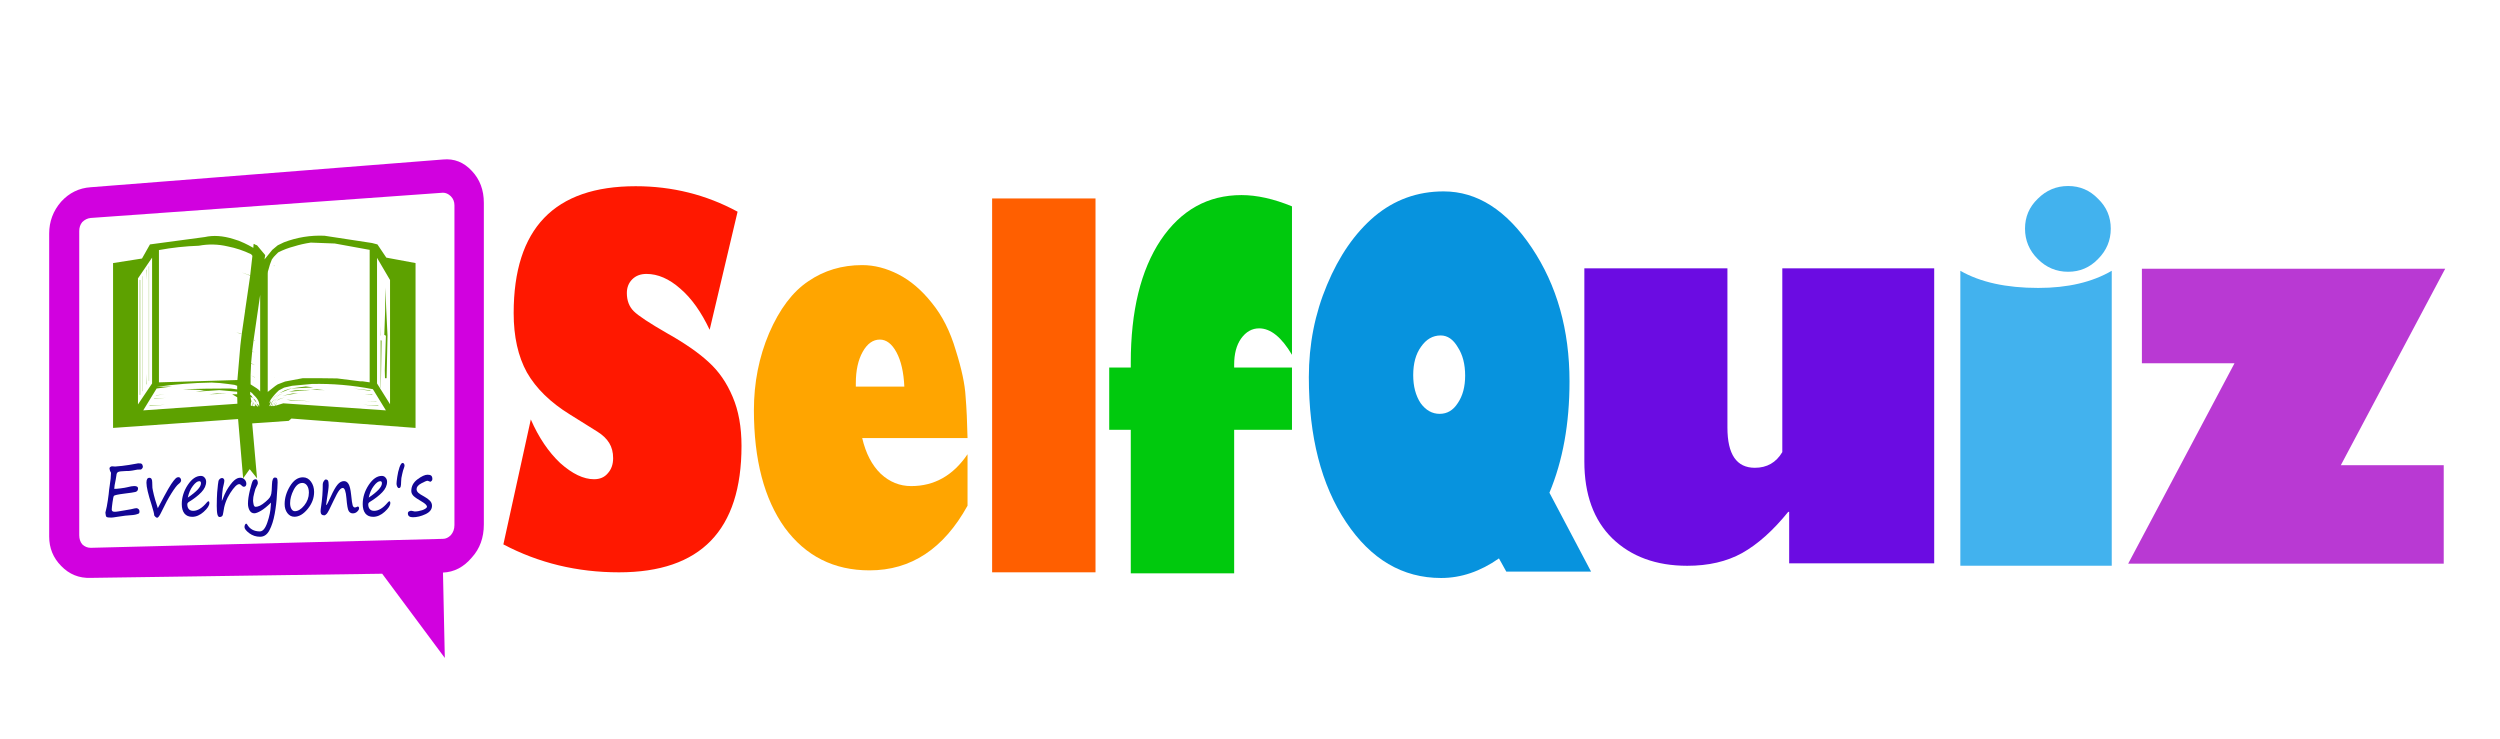
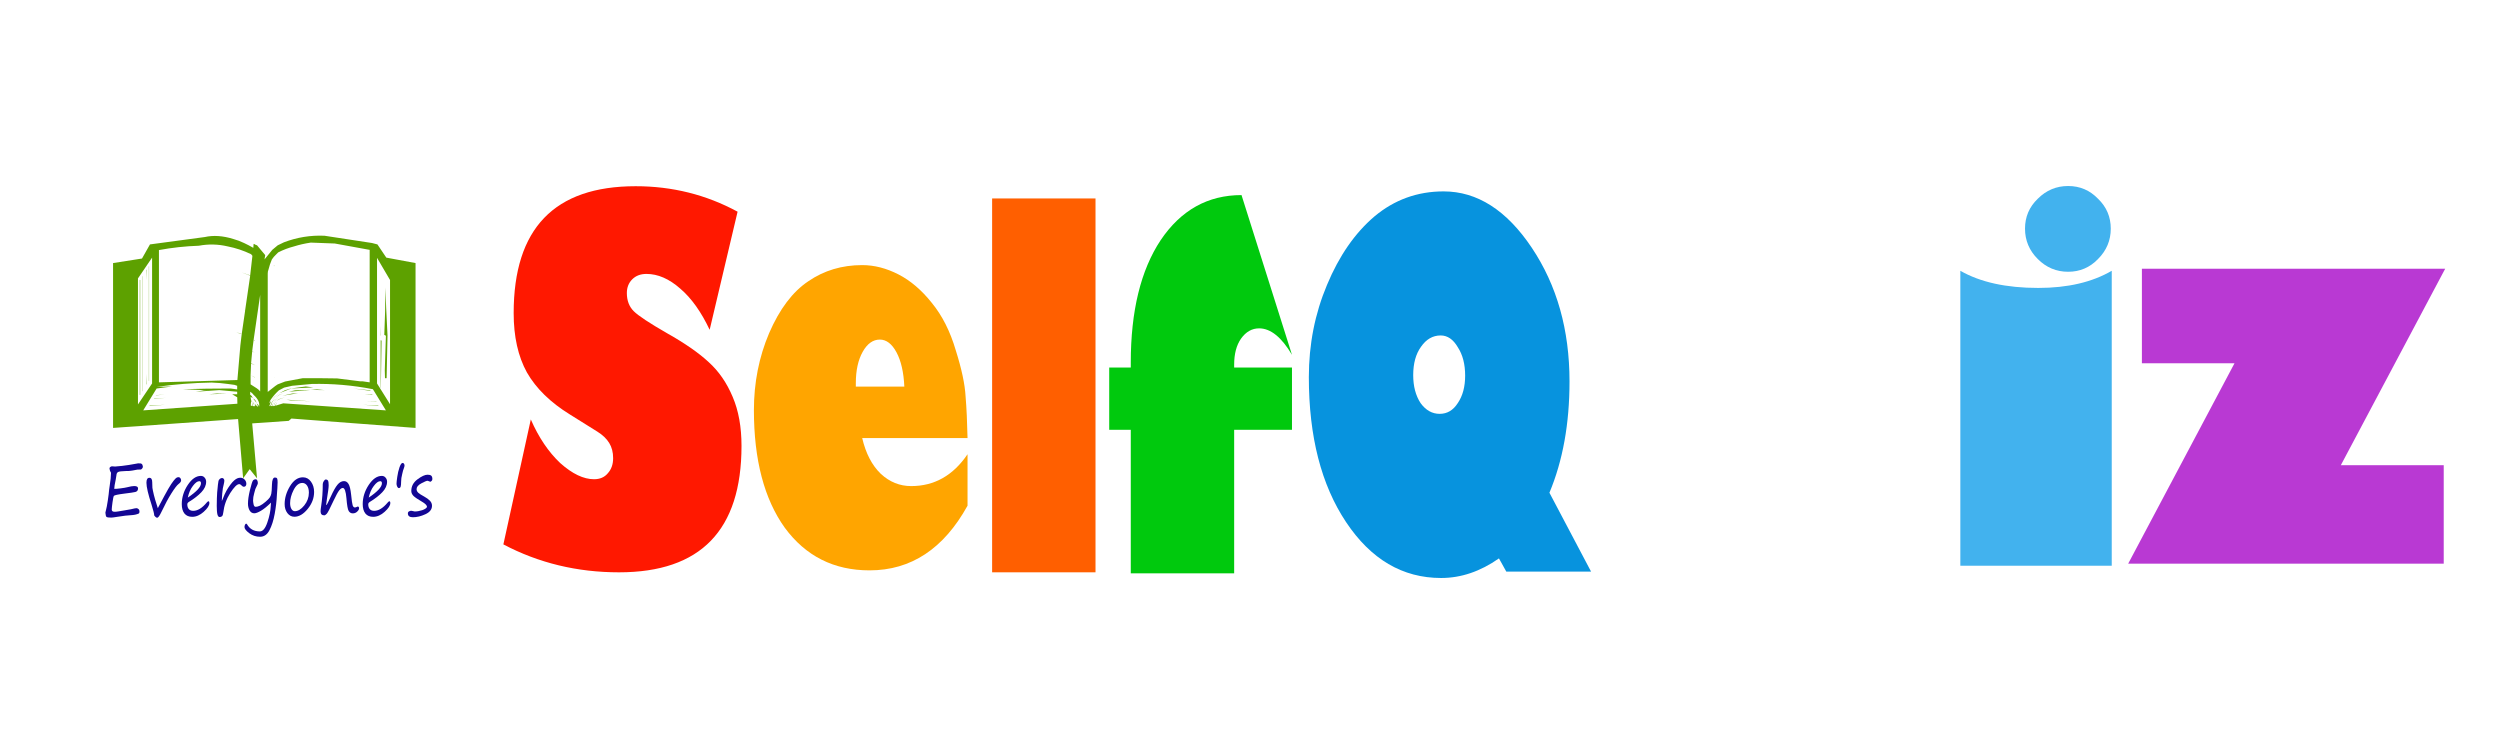
<svg xmlns="http://www.w3.org/2000/svg" version="1.1" id="Layer_1" width="362px" height="107px" xml:space="preserve">
  <filter id="filter3" x="-0.53" y="-0.53" width="2.281" height="2.341">
    <feComponentTransfer in="SourceGraphic">
      <feFuncR type="linear" slope="0" />
      <feFuncG type="linear" slope="0" />
      <feFuncB type="linear" slope="0" />
    </feComponentTransfer>
    <feGaussianBlur stdDeviation="1 1" />
    <feOffset dx="2.121" dy="2.121" />
    <feComponentTransfer result="1">
      <feFuncR type="linear" Ue="0" intercept="0.11" />
      <feFuncG type="linear" Ue="0" intercept="0.094" />
      <feFuncB type="linear" Ue="0" intercept="0.282" />
      <feFuncA type="linear" xh="0" slope="0.5" />
    </feComponentTransfer>
    <feComposite result="2" in="SourceGraphic" in2="1" operator="over" />
  </filter>
  <g style="filter:url(#filter3);">
    <g id="PathID_1" transform="matrix(0.18, 0, 0, 0.204, 12.45, 72.45)" opacity="1">
      <path style="fill:#130694;fill-opacity:1" d="M32.3 -32.25Q32.25 -32.2 30.95 -32.25Q29.65 -32.3 28.3 -32Q26.95 -31.7 25.9 -31.6L24.35 -31.4Q23.25 -31.2 20.1 -31.2Q15.3 -31.1 14.05 -30.5Q12.85 -29.95 12.7 -28.15Q12.55 -26.8 12.15 -25.15Q10.95 -20.2 10.95 -18.6L11.3 -18.55Q12.5 -18.5 16.05 -18.9Q19.65 -19.3 21.4 -19.7Q25.05 -20.55 27 -20.55Q30.1 -20.55 30.1 -18.9Q30.1 -16.85 28 -16.35Q25.95 -15.9 19.3 -15.2Q11.2 -14.3 10.65 -13.55Q10.15 -12.85 9.55 -8.95Q8.95 -5.1 8.95 -4.05L8.95 -3.75Q9.05 -2.5 10.55 -2.35L11 -2.3Q12.35 -2.25 14.25 -2.55L19.05 -3.25Q21.75 -3.6 24.5 -4.1Q27.9 -4.85 28.85 -4.85Q29.55 -4.85 30.4 -4.25Q31.25 -3.65 31.25 -2.4Q31.25 -1.45 30.8 -1.1Q28.25 0 24.25 0.15Q20.75 0.25 13.4 1.3Q9.65 1.85 8.5 1.85Q5.55 1.85 4.8 1.4Q4.1 0.95 3.95 -0.85L3.85 -1.7L3.85 -1.8Q3.85 -2.2 4.3 -3.45Q4.9 -5.2 5.75 -10.15Q6.6 -15.15 6.85 -18.05Q6.95 -19.05 7.25 -20.5Q8.35 -26.45 8.35 -29.95Q8.35 -30.1 7.85 -30.85L7.65 -31.1L7.35 -32.05Q7.15 -32.4 7.15 -32.9L7.15 -33.15Q7.15 -33.7 7.8 -34.1Q8.5 -34.55 9.15 -34.55L9.2 -34.55Q10.25 -34.55 11.6 -34.4L11.7 -34.4L17.25 -34.85Q22.25 -35.35 29.15 -36.5L30 -36.65L30.4 -36.65Q32.35 -36.8 33.05 -36.25Q33.8 -35.75 34 -34.3Q34 -33.6 33.35 -32.95Q32.7 -32.3 32.3 -32.25" />
    </g>
    <g id="PathID_2" transform="matrix(0.18, 0, 0, 0.204, 12.45, 72.45)" opacity="1">
</g>
    <g id="PathID_3" transform="matrix(0.18, 0, 0, 0.204, 18.75, 72.45)" opacity="1">
      <path style="fill:#130694;fill-opacity:1" d="M8.1 0.3Q8.15 -1.15 6 -7.2Q1.85 -18.45 1.85 -22.9Q1.85 -26.4 4.2 -26.4Q6.5 -26.4 6.5 -23.25Q6.5 -20.7 6.65 -19.3Q6.85 -17.9 7.85 -14.2Q8.9 -10.55 10.1 -7.4Q10.75 -5.75 11 -4.85Q11.55 -5.65 12.35 -7.05Q16.75 -14.45 19.35 -18.45Q22 -22.45 23.65 -24.25Q25.3 -26.1 26.05 -26.45Q26.85 -26.85 27.65 -26.85Q28.6 -26.85 29.15 -26.15Q29.75 -25.45 29.75 -24.55Q29.75 -23.35 27.7 -22Q25.75 -20.7 22 -15.45Q18.25 -10.25 13.9 -2.15Q11.7 1.95 10.5 1.95Q9.45 1.95 8.1 0.3" />
    </g>
    <g id="PathID_4" transform="matrix(0.18, 0, 0, 0.204, 18.75, 72.45)" opacity="1">
</g>
    <g id="PathID_5" transform="matrix(0.18, 0, 0, 0.204, 23.75, 72.45)" opacity="1">
      <path style="fill:#130694;fill-opacity:1" d="M24.7 -8.45Q24.7 -5.9 20.2 -2.3Q15.7 1.3 10.9 1.3Q6.85 1.3 4.65 -1.05Q2.5 -3.45 2.5 -7.7Q2.5 -14.85 7.3 -21.3Q12.15 -27.75 17.85 -27.75Q19.75 -27.75 20.9 -26.5Q22.1 -25.3 22.1 -23.6Q22.1 -19.75 18.3 -16.2Q14.55 -12.7 8.25 -9.3Q6.95 -8.6 6.95 -7.55Q6.95 -5.45 8.15 -4.2Q9.35 -2.95 11.7 -2.95Q17.05 -2.95 22.65 -8.9Q23.5 -9.75 23.9 -9.75Q24.7 -9.75 24.7 -8.45M7.35 -12.35Q17.95 -18.65 17.95 -22.5Q17.95 -24 16.6 -24Q14.3 -24 11.4 -20.6Q8.5 -17.25 7.35 -12.35" />
    </g>
    <g id="PathID_6" transform="matrix(0.18, 0, 0, 0.204, 23.75, 72.45)" opacity="1">
</g>
    <g id="PathID_7" transform="matrix(0.18, 0, 0, 0.204, 28.5, 72.45)" opacity="1">
      <path style="fill:#130694;fill-opacity:1" d="M8.35 -9.9L8.95 -11.15Q10.65 -15.05 12.05 -17.25Q13.5 -19.5 15.2 -21.5Q16.95 -23.55 18.35 -24.6Q19.75 -25.65 20.9 -26.05Q22.05 -26.45 23.15 -26.45Q25.3 -26.45 26.65 -25.15Q28.05 -23.85 28.05 -22.1Q28.05 -21.3 27.55 -20.65Q27.1 -20.05 26.1 -20.05Q25.05 -20.05 24.15 -21Q23.25 -21.9 22.3 -21.9Q19.7 -21.9 15.1 -15.6Q10.5 -9.3 9.5 -1.75Q9.25 0.2 8.55 0.8Q7.85 1.45 6.55 1.45Q5.35 1.45 4.8 -0.35Q4.25 -2.2 4.25 -6.5L4.35 -11.7Q4.5 -16.4 4.95 -19.3L5.2 -21.55Q5.4 -23.45 5.65 -24.2Q5.9 -24.95 6.7 -25.6Q7.55 -26.25 8.5 -26.25Q9.4 -26.25 9.85 -25.65Q10.35 -25.1 10.35 -24.4Q10.35 -23.45 9.85 -21.65Q9.25 -19.7 9.15 -18.95Q9.1 -18.1 8.9 -17.15Q8.65 -16.1 8.4 -11.5L8.35 -10.6L8.35 -9.9" />
    </g>
    <g id="PathID_8" transform="matrix(0.18, 0, 0, 0.204, 28.5, 72.45)" opacity="1">
</g>
    <g id="PathID_9" transform="matrix(0.18, 0, 0, 0.204, 33.2, 72.45)" opacity="1">
      <path style="fill:#130694;fill-opacity:1" d="M21.8 -8.8Q17.2 -4.8 13.7 -3Q10.2 -1.2 8.35 -1.2Q5.9 -1.2 4.55 -3.25Q3.25 -5.3 3.25 -8.05Q3.25 -11.9 4.8 -17.55Q6.4 -23.25 7.15 -24.3Q7.9 -25.35 9.6 -25.35Q10.3 -25.35 10.75 -24.5Q11.2 -23.7 11.2 -22.65Q11.2 -22.05 10.6 -21.05Q9.25 -18.7 9.2 -18.45L8.25 -15.4Q7.35 -12.65 7.35 -10.25Q7.35 -9.4 7.75 -7.6Q8.15 -5.8 9.45 -5.8Q10.85 -5.8 12.85 -6.6Q14.85 -7.45 17.35 -9.35Q19.9 -11.25 20.75 -12.4Q21.65 -13.6 22 -15.1Q22.4 -16.6 22.55 -21.6Q22.7 -26.6 24.95 -26.6Q26.3 -26.6 26.7 -25.9Q27.1 -25.2 27.1 -23.2Q27.1 -21.55 26.9 -19.05Q26.6 -15.95 26.55 -14.6Q26.2 -7.75 24.75 -0.8Q23.3 6.15 20.55 10.8Q17.8 15.45 13 15.45Q8.1 15.45 4.25 12.9Q0.45 10.35 0.45 8.55Q0.45 7.75 0.85 6.95Q1.25 6.15 1.85 6.15Q2.15 6.15 2.5 6.6Q5.75 11.65 12.8 11.65Q16.4 11.65 18.85 5.25Q21.35 -1.1 21.6 -6.65Q21.65 -7.75 21.8 -8.8" />
    </g>
    <g id="PathID_10" transform="matrix(0.18, 0, 0, 0.204, 33.2, 72.45)" opacity="1">
</g>
    <g id="PathID_11" transform="matrix(0.18, 0, 0, 0.204, 38.6, 72.45)" opacity="1">
      <path style="fill:#130694;fill-opacity:1" d="M10.6 1.25Q7.2 1.25 4.95 -1.35Q2.75 -3.95 2.75 -7.75Q2.75 -14.2 7.05 -20.45Q11.4 -26.75 17.45 -26.75Q21.45 -26.75 23.95 -23.65Q26.45 -20.6 26.45 -16.35Q26.45 -9.85 21.3 -4.3Q16.15 1.25 10.6 1.25M7.15 -8.4Q7.15 -5.9 8.2 -4.3Q9.25 -2.7 11 -2.7Q14.75 -2.7 18.5 -6.75Q22.25 -10.85 22.25 -15.85Q22.25 -18.95 20.8 -20.85Q19.35 -22.75 16.95 -22.75Q12.9 -22.75 10 -17.8Q7.15 -12.9 7.15 -8.4" />
    </g>
    <g id="PathID_12" transform="matrix(0.18, 0, 0, 0.204, 38.6, 72.45)" opacity="1">
</g>
    <g id="PathID_13" transform="matrix(0.18, 0, 0, 0.204, 43.85, 72.45)" opacity="1">
      <path style="fill:#130694;fill-opacity:1" d="M20.35 -19.2Q19.05 -19.2 17.5 -17.5Q15.95 -15.8 12.8 -9.9Q8.65 -1.95 7.45 -0.85Q6.25 0.25 5.45 0.25Q2.5 0.25 2.5 -2.6Q2.5 -3.8 2.9 -6Q4.25 -13.55 4.25 -21.9Q4.25 -22.85 5.05 -24Q5.9 -25.2 6.6 -25.2Q7.9 -25.2 8.45 -24.4Q9 -23.6 9 -21.15Q9 -18.65 7.5 -10.75Q7 -8.15 7 -7.45Q7 -7.05 7.2 -7.05Q7.6 -7.05 10.7 -13.05Q13.8 -19.1 16.15 -21.55Q18.5 -24.05 21.35 -24.05Q23.6 -24.05 25 -22Q26.4 -19.95 27.05 -14.55Q27.75 -8.35 28.3 -6.85Q28.9 -5.35 30.1 -5.35Q30.9 -5.35 32.05 -5.9L32.35 -6Q33.45 -6 33.45 -4.75Q33.45 -3.65 31.95 -2.4Q30.5 -1.15 28.4 -1.15Q26.3 -1.15 25.1 -2.85Q23.95 -4.55 23.3 -11.85Q22.6 -19.2 20.35 -19.2" />
    </g>
    <g id="PathID_14" transform="matrix(0.18, 0, 0, 0.204, 43.85, 72.45)" opacity="1">
</g>
    <g id="PathID_15" transform="matrix(0.18, 0, 0, 0.204, 49.95, 72.45)" opacity="1">
      <path style="fill:#130694;fill-opacity:1" d="M24.7 -8.45Q24.7 -5.9 20.2 -2.3Q15.7 1.3 10.9 1.3Q6.85 1.3 4.65 -1.05Q2.5 -3.45 2.5 -7.7Q2.5 -14.85 7.3 -21.3Q12.15 -27.75 17.85 -27.75Q19.75 -27.75 20.9 -26.5Q22.1 -25.3 22.1 -23.6Q22.1 -19.75 18.3 -16.2Q14.55 -12.7 8.25 -9.3Q6.95 -8.6 6.95 -7.55Q6.95 -5.45 8.15 -4.2Q9.35 -2.95 11.7 -2.95Q17.05 -2.95 22.65 -8.9Q23.5 -9.75 23.9 -9.75Q24.7 -9.75 24.7 -8.45M7.35 -12.35Q17.95 -18.65 17.95 -22.5Q17.95 -24 16.6 -24Q14.3 -24 11.4 -20.6Q8.5 -17.25 7.35 -12.35" />
    </g>
    <g id="PathID_16" transform="matrix(0.18, 0, 0, 0.204, 49.95, 72.45)" opacity="1">
</g>
    <g id="PathID_17" transform="matrix(0.18, 0, 0, 0.204, 54.7, 72.45)" opacity="1">
      <path style="fill:#130694;fill-opacity:1" d="M5.2 -19.1Q4.4 -19.1 3.85 -20.15Q3.3 -21.25 3.3 -22.15Q3.3 -23.4 3.9 -27.05Q4.5 -30.75 5.7 -33.85Q6.95 -36.95 8.2 -36.95Q8.9 -36.95 9.3 -36.4Q9.75 -35.85 9.75 -35.05Q9.75 -34.45 9.2 -33.15Q8.65 -31.9 8.55 -31.5L7.85 -28.95Q7 -26.15 7 -23.6Q7 -21.3 6.65 -20.2Q6.3 -19.1 5.2 -19.1" />
    </g>
    <g id="PathID_18" transform="matrix(0.18, 0, 0, 0.204, 54.7, 72.45)" opacity="1">
</g>
    <g id="PathID_19" transform="matrix(0.18, 0, 0, 0.204, 56.85, 72.45)" opacity="1">
      <path style="fill:#130694;fill-opacity:1" d="M15.9 -5.7Q15.9 -7.35 11.9 -9.4Q6.8 -12 5 -13.55Q3.25 -15.15 3.25 -17.05Q3.25 -22.05 8.2 -25.3Q13.2 -28.6 16.35 -28.6Q18.4 -28.6 19.3 -27.9Q20.2 -27.2 20.2 -25.45Q20.2 -24.7 19.55 -24.15Q18.9 -23.6 18.5 -23.6Q18.25 -23.6 17.45 -23.95Q16.65 -24.3 16.4 -24.3Q15.15 -24.3 11.3 -22.45Q7.5 -20.65 7.5 -18.35Q7.5 -16.95 8.85 -15.8Q10.2 -14.7 13.7 -13.05Q16.5 -11.7 18.2 -10.15Q19.9 -8.6 19.9 -6.55Q19.9 -2.7 14.6 -0.55Q9.35 1.6 4.55 1.6Q0.5 1.6 0.5 -1.15Q0.5 -2.1 1.4 -2.55Q2.3 -3 3.25 -3Q3.6 -3 4.65 -2.75Q5.7 -2.5 6 -2.5Q8.8 -2.5 11.95 -3.4Q15.15 -4.35 15.9 -5.7" />
    </g>
    <g id="PathID_20" transform="matrix(0.18, 0, 0, 0.204, 56.85, 72.45)" opacity="1">
</g>
  </g>
  <filter id="filter6" x="-0.53" y="-0.53" width="2.291" height="2.262">
    <feComponentTransfer in="SourceGraphic">
      <feFuncR type="linear" slope="0" />
      <feFuncG type="linear" slope="0" />
      <feFuncB type="linear" slope="0" />
    </feComponentTransfer>
    <feGaussianBlur stdDeviation="1 1" />
    <feOffset dx="2.121" dy="2.121" />
    <feComponentTransfer result="4">
      <feFuncR type="linear" Ue="0" intercept="0.702" />
      <feFuncG type="linear" Ue="0" intercept="0.247" />
      <feFuncB type="linear" Ue="0" intercept="0.208" />
      <feFuncA type="linear" xh="0" slope="0.5" />
    </feComponentTransfer>
    <feComposite result="5" in="SourceGraphic" in2="4" operator="over" />
  </filter>
  <g style="filter:url(#filter6);">
    <g id="PathID_21" transform="matrix(1.419, 0, 0, 1.419, 70.2, 79.9)" opacity="1">
      <path style="fill:#FF1800;fill-opacity:1" d="M3.2 -15Q4.4 -12.25 6.2 -10.55Q8.05 -8.9 9.65 -8.9Q10.55 -8.9 11.05 -9.5Q11.6 -10.1 11.6 -11.05Q11.6 -11.95 11.2 -12.6Q10.8 -13.25 10 -13.75L7.2 -15.5Q4.2 -17.35 2.8 -19.8Q1.45 -22.25 1.45 -25.85Q1.45 -38.8 13.9 -38.8Q19.5 -38.8 24.3 -36.2L21.45 -24.15Q20.15 -26.9 18.45 -28.35Q16.75 -29.85 15 -29.85Q14.1 -29.85 13.55 -29.3Q13 -28.75 13 -27.9Q13 -26.75 13.7 -26.05Q14.4 -25.35 17.1 -23.8Q19.85 -22.25 21.35 -20.85Q22.9 -19.45 23.8 -17.3Q24.7 -15.2 24.7 -12.3Q24.7 0.6 12.2 0.6Q5.8 0.6 0.4 -2.25L3.2 -15" />
    </g>
    <g id="PathID_22" transform="matrix(1.419, 0, 0, 1.419, 70.2, 79.9)" opacity="1">
</g>
  </g>
  <filter id="filter9" x="-0.53" y="-0.53" width="2.285" height="2.262">
    <feComponentTransfer in="SourceGraphic">
      <feFuncR type="linear" slope="0" />
      <feFuncG type="linear" slope="0" />
      <feFuncB type="linear" slope="0" />
    </feComponentTransfer>
    <feGaussianBlur stdDeviation="1 1" />
    <feOffset dx="2.121" dy="2.121" />
    <feComponentTransfer result="7">
      <feFuncR type="linear" Ue="0" intercept="0.188" />
      <feFuncG type="linear" Ue="0" intercept="0.443" />
      <feFuncB type="linear" Ue="0" intercept="0.573" />
      <feFuncA type="linear" xh="0" slope="0.5" />
    </feComponentTransfer>
    <feComposite result="8" in="SourceGraphic" in2="7" operator="over" />
  </filter>
  <g style="filter:url(#filter9);">
    <g id="PathID_23" transform="matrix(1.419, 0, 0, 1.419, 185.2, 80.65)" opacity="1">
      <path style="fill:#0793DE;fill-opacity:1" d="M21.7 0L20.95 -1.35Q18.1 0.65 15.05 0.65Q9.15 0.65 5.35 -5.05Q1.55 -10.75 1.55 -19.85Q1.55 -24.85 3.4 -29.25Q5.25 -33.7 8.25 -36.25Q11.3 -38.8 15.3 -38.8Q20.45 -38.8 24.3 -33.05Q28.15 -27.3 28.15 -19.4Q28.15 -12.95 26.1 -8.05L30.35 0L21.7 0M14.9 -16.1Q16.05 -16.1 16.75 -17.2Q17.5 -18.3 17.5 -20Q17.5 -21.75 16.75 -22.9Q16.05 -24.1 15 -24.1Q13.8 -24.1 13 -22.95Q12.2 -21.85 12.2 -20.05Q12.2 -18.35 12.95 -17.2Q13.75 -16.1 14.9 -16.1" />
    </g>
    <g id="PathID_24" transform="matrix(1.419, 0, 0, 1.419, 185.2, 80.65)" opacity="1">
</g>
  </g>
  <filter id="filter12" x="-0.53" y="-0.53" width="2.293" height="2.262">
    <feComponentTransfer in="SourceGraphic">
      <feFuncR type="linear" slope="0" />
      <feFuncG type="linear" slope="0" />
      <feFuncB type="linear" slope="0" />
    </feComponentTransfer>
    <feGaussianBlur stdDeviation="1 1" />
    <feOffset dx="2.121" dy="2.121" />
    <feComponentTransfer result="10">
      <feFuncR type="linear" Ue="0" intercept="0.702" />
      <feFuncG type="linear" Ue="0" intercept="0.518" />
      <feFuncB type="linear" Ue="0" intercept="0.208" />
      <feFuncA type="linear" xh="0" slope="0.5" />
    </feComponentTransfer>
    <feComposite result="11" in="SourceGraphic" in2="10" operator="over" />
  </filter>
  <g style="filter:url(#filter12);">
    <g id="PathID_25" transform="matrix(1.419, 0, 0, 1.419, 105.2, 79.9)" opacity="1">
      <path style="fill:#FFA500;fill-opacity:1" d="M23.1 -13.1L12.35 -13.1Q12.9 -10.75 14.25 -9.45Q15.6 -8.2 17.35 -8.2Q20.9 -8.2 23.1 -11.45L23.1 -6.2Q19.45 0.4 13.1 0.4Q7.65 0.4 4.45 -3.95Q1.3 -8.35 1.3 -15.95Q1.3 -20.15 2.85 -23.8Q4.45 -27.5 6.85 -29.1Q9.25 -30.75 12.35 -30.75Q14.2 -30.75 16.05 -29.8Q17.9 -28.85 19.45 -26.9Q21.05 -24.95 21.9 -22.05Q22.8 -19.2 22.9 -17.35Q23.05 -15.55 23.1 -13.1M11.7 -18.35L16.65 -18.35Q16.55 -20.55 15.85 -21.85Q15.15 -23.15 14.15 -23.15Q13.1 -23.15 12.4 -21.9Q11.7 -20.65 11.7 -18.7L11.7 -18.35" />
    </g>
    <g id="PathID_26" transform="matrix(1.419, 0, 0, 1.419, 105.2, 79.9)" opacity="1">
</g>
  </g>
  <filter id="filter15" x="-0.53" y="-0.53" width="2.321" height="2.262">
    <feComponentTransfer in="SourceGraphic">
      <feFuncR type="linear" slope="0" />
      <feFuncG type="linear" slope="0" />
      <feFuncB type="linear" slope="0" />
    </feComponentTransfer>
    <feGaussianBlur stdDeviation="1 1" />
    <feOffset dx="2.121" dy="2.121" />
    <feComponentTransfer result="13">
      <feFuncR type="linear" Ue="0" intercept="0.702" />
      <feFuncG type="linear" Ue="0" intercept="0.388" />
      <feFuncB type="linear" Ue="0" intercept="0.208" />
      <feFuncA type="linear" xh="0" slope="0.5" />
    </feComponentTransfer>
    <feComposite result="14" in="SourceGraphic" in2="13" operator="over" />
  </filter>
  <g style="filter:url(#filter15);">
    <g id="PathID_27" transform="matrix(1.419, 0, 0, 1.419, 138.7, 80.75)" opacity="1">
      <path style="fill:#FF5F00;fill-opacity:1" d="M12.55 -38.15L12.55 0L2 0L2 -38.15L12.55 -38.15" />
    </g>
    <g id="PathID_28" transform="matrix(1.419, 0, 0, 1.419, 138.7, 80.75)" opacity="1">
</g>
  </g>
  <filter id="filter18" x="-0.53" y="-0.53" width="2.302" height="2.262">
    <feComponentTransfer in="SourceGraphic">
      <feFuncR type="linear" slope="0" />
      <feFuncG type="linear" slope="0" />
      <feFuncB type="linear" slope="0" />
    </feComponentTransfer>
    <feGaussianBlur stdDeviation="1 1" />
    <feOffset dx="2.121" dy="2.121" />
    <feComponentTransfer result="16">
      <feFuncR type="linear" Ue="0" intercept="0.145" />
      <feFuncG type="linear" Ue="0" intercept="0.49" />
      <feFuncB type="linear" Ue="0" intercept="0.161" />
      <feFuncA type="linear" xh="0" slope="0.5" />
    </feComponentTransfer>
    <feComposite result="17" in="SourceGraphic" in2="16" operator="over" />
  </filter>
  <g style="filter:url(#filter18);">
    <g id="PathID_29" transform="matrix(1.419, 0, 0, 1.419, 157.5, 80.9)" opacity="1">
-       <path style="fill:#00C90D;fill-opacity:1" d="M13.45 -21L19.35 -21L19.35 -14.65L13.45 -14.65L13.45 0L2.9 0L2.9 -14.65L0.7 -14.65L0.7 -21L2.9 -21L2.9 -21.5Q2.9 -29.4 5.95 -34Q9.05 -38.6 14.2 -38.6Q16.55 -38.6 19.35 -37.45L19.35 -22.3Q17.75 -25 16 -25Q14.9 -25 14.15 -23.95Q13.45 -22.95 13.45 -21.3L13.45 -21" />
+       <path style="fill:#00C90D;fill-opacity:1" d="M13.45 -21L19.35 -21L19.35 -14.65L13.45 -14.65L13.45 0L2.9 0L2.9 -14.65L0.7 -14.65L0.7 -21L2.9 -21L2.9 -21.5Q2.9 -29.4 5.95 -34Q9.05 -38.6 14.2 -38.6L19.35 -22.3Q17.75 -25 16 -25Q14.9 -25 14.15 -23.95Q13.45 -22.95 13.45 -21.3L13.45 -21" />
    </g>
    <g id="PathID_30" transform="matrix(1.419, 0, 0, 1.419, 157.5, 80.9)" opacity="1">
</g>
  </g>
  <filter id="filter21" x="-0.53" y="-0.53" width="2.273" height="2.262">
    <feComponentTransfer in="SourceGraphic">
      <feFuncR type="linear" slope="0" />
      <feFuncG type="linear" slope="0" />
      <feFuncB type="linear" slope="0" />
    </feComponentTransfer>
    <feGaussianBlur stdDeviation="1 1" />
    <feOffset dx="2.121" dy="2.121" />
    <feComponentTransfer result="19">
      <feFuncR type="linear" Ue="0" intercept="0.373" />
      <feFuncG type="linear" Ue="0" intercept="0.204" />
      <feFuncB type="linear" Ue="0" intercept="0.588" />
      <feFuncA type="linear" xh="0" slope="0.5" />
    </feComponentTransfer>
    <feComposite result="20" in="SourceGraphic" in2="19" operator="over" />
  </filter>
  <g style="filter:url(#filter21);">
    <g id="PathID_31" transform="matrix(1.419, 0, 0, 1.419, 224.1, 79.45)" opacity="1">
-       <path style="fill:#6B0CE2;fill-opacity:1" d="M37.95 -30.1L37.95 0L23.15 0L23.15 -5.25L23.05 -5.25Q20.75 -2.4 18.35 -1.05Q16 0.25 12.75 0.25Q8 0.25 5.1 -2.55Q2.25 -5.35 2.25 -10.4L2.25 -30.1L16.85 -30.1L16.85 -13.85Q16.85 -9.75 19.65 -9.75Q21.5 -9.75 22.45 -11.35L22.45 -30.1L37.95 -30.1" />
-     </g>
+       </g>
    <g id="PathID_32" transform="matrix(1.419, 0, 0, 1.419, 224.1, 79.45)" opacity="1">
</g>
  </g>
  <filter id="filter24" x="-0.53" y="-0.53" width="2.298" height="2.262">
    <feComponentTransfer in="SourceGraphic">
      <feFuncR type="linear" slope="0" />
      <feFuncG type="linear" slope="0" />
      <feFuncB type="linear" slope="0" />
    </feComponentTransfer>
    <feGaussianBlur stdDeviation="1 1" />
    <feOffset dx="2.121" dy="2.121" />
    <feComponentTransfer result="22">
      <feFuncR type="linear" Ue="0" intercept="0.365" />
      <feFuncG type="linear" Ue="0" intercept="0.545" />
      <feFuncB type="linear" Ue="0" intercept="0.635" />
      <feFuncA type="linear" xh="0" slope="0.5" />
    </feComponentTransfer>
    <feComposite result="23" in="SourceGraphic" in2="22" operator="over" />
  </filter>
  <g style="filter:url(#filter24);">
    <g id="PathID_33" transform="matrix(1.419, 0, 0, 1.419, 277.55, 79.8)" opacity="1">
      <path style="fill:#42B2EE;fill-opacity:1" d="M13.95 -30Q12.15 -30 10.85 -31.3Q9.55 -32.6 9.55 -34.4Q9.55 -36.2 10.85 -37.45Q12.15 -38.75 13.95 -38.75Q15.75 -38.75 17 -37.45Q18.3 -36.2 18.3 -34.4Q18.3 -32.6 17 -31.3Q15.75 -30 13.95 -30M18.4 -30.1L18.4 0L2.95 0L2.95 -30.1Q6 -28.35 10.9 -28.35Q15.4 -28.35 18.4 -30.1" />
    </g>
    <g id="PathID_34" transform="matrix(1.419, 0, 0, 1.419, 277.55, 79.8)" opacity="1">
</g>
  </g>
  <filter id="filter27" x="-0.53" y="-0.53" width="2.28" height="2.262">
    <feComponentTransfer in="SourceGraphic">
      <feFuncR type="linear" slope="0" />
      <feFuncG type="linear" slope="0" />
      <feFuncB type="linear" slope="0" />
    </feComponentTransfer>
    <feGaussianBlur stdDeviation="1 1" />
    <feOffset dx="2.121" dy="2.121" />
    <feComponentTransfer result="25">
      <feFuncR type="linear" Ue="0" intercept="0.486" />
      <feFuncG type="linear" Ue="0" intercept="0.298" />
      <feFuncB type="linear" Ue="0" intercept="0.529" />
      <feFuncA type="linear" xh="0" slope="0.5" />
    </feComponentTransfer>
    <feComposite result="26" in="SourceGraphic" in2="25" operator="over" />
  </filter>
  <g style="filter:url(#filter27);">
    <g id="PathID_35" transform="matrix(1.419, 0, 0, 1.419, 305.4, 79.5)" opacity="1">
      <path style="fill:#B939D3;fill-opacity:1" d="M32.65 -10.05L32.65 0L0.45 0L11.3 -20.45L1.85 -20.45L1.85 -30.1L32.8 -30.1L22.15 -10.05L32.65 -10.05" />
    </g>
    <g id="PathID_36" transform="matrix(1.419, 0, 0, 1.419, 305.4, 79.5)" opacity="1">
</g>
  </g>
  <filter id="filter30" x="-0.53" y="-0.53" width="2.274" height="2.269">
    <feComponentTransfer in="SourceGraphic">
      <feFuncR type="linear" slope="0" />
      <feFuncG type="linear" slope="0" />
      <feFuncB type="linear" slope="0" />
    </feComponentTransfer>
    <feGaussianBlur stdDeviation="1 1" />
    <feOffset dx="2.121" dy="2.121" />
    <feComponentTransfer result="28">
      <feFuncR type="linear" Ue="0" intercept="0.549" />
      <feFuncG type="linear" Ue="0" intercept="0.173" />
      <feFuncB type="linear" Ue="0" intercept="0.576" />
      <feFuncA type="linear" xh="0" slope="0.5" />
    </feComponentTransfer>
    <feComposite result="29" in="SourceGraphic" in2="28" operator="over" />
  </filter>
  <g style="filter:url(#filter30);">
    <g id="PathID_37" transform="matrix(0.481, 0, 0, 0.481, 5, 20.95)" opacity="1">
-       <path style="fill:#D101DF;fill-opacity:1" d="M130.85 13.1L130.85 109.9Q130.85 115.9 127.25 119.85Q123.6 124.2 118.55 124.4L119.1 150.1L100.25 124.75L12.5 126Q7.25 126.2 3.6 122.4Q0 118.75 0 113.55L0 22.35Q0 16.9 3.6 12.75Q7.25 8.75 12.5 8.4L118.55 0.05Q123.6 -0.45 127.25 3.5Q130.85 7.3 130.85 13.1M118.55 10.05L12.5 17.65Q11.05 17.8 9.95 18.9Q9.05 20 9.05 21.6L9.05 113.15Q9.05 114.8 9.95 115.9Q11.05 116.95 12.5 116.95L118.55 114.25Q119.8 114.25 120.9 113.15Q122 111.9 122 110.1L122 13.85Q122 12.2 120.9 11.1Q119.8 10.05 118.55 10.05" />
-     </g>
+       </g>
    <g id="PathID_38" transform="matrix(0.481, 0, 0, 0.481, 5, 20.95)" opacity="1">
</g>
  </g>
  <filter id="filter33" x="-0.53" y="-0.53" width="2.289" height="2.3">
    <feComponentTransfer in="SourceGraphic">
      <feFuncR type="linear" slope="0" />
      <feFuncG type="linear" slope="0" />
      <feFuncB type="linear" slope="0" />
    </feComponentTransfer>
    <feGaussianBlur stdDeviation="1 1" />
    <feOffset dx="2.121" dy="2.121" />
    <feComponentTransfer result="31">
      <feFuncR type="linear" Ue="0" intercept="0.235" />
      <feFuncG type="linear" Ue="0" intercept="0.333" />
      <feFuncB type="linear" Ue="0" intercept="0.098" />
      <feFuncA type="linear" xh="0" slope="0.5" />
    </feComponentTransfer>
    <feComposite result="32" in="SourceGraphic" in2="31" operator="over" />
  </filter>
  <g style="filter:url(#filter33);">
    <g id="PathID_39" transform="matrix(0.292, 0, 0, 0.292, 14.25, 32)" opacity="1">
      <path style="fill:#5DA100;fill-opacity:1" d="M135.05 25.7Q135.3 34.2 136.1 49.55L135.65 70.7L134.85 70.7L134.75 66.85L134.85 63.45L135.3 49.7L134.75 49.25L134.5 49.35Q135.05 37.45 135.05 25.7M130.9 11L130.9 73.3L137.35 83.6L137.35 22L130.9 11M150 13.6L150 95.35L88.45 90.7L87.1 91.85L69 93.1L71.4 120.35L67.75 115.8L64.5 120.35L62 90.95L0 95.35L0 13.6L14.35 11.35L18.3 4.35L45.45 0.7Q51.9 -0.75 59.6 1.65Q62.35 2.4 64.95 3.65Q67.2 4.7 69.55 6.05L69.7 4.1L69.9 4.1L70.7 4.55L71.4 4.8L75.45 9.65L75.1 11.8L78.95 7.05L81.65 4.8L84.75 3.3Q94.45 -0.4 104.85 0.05L128.4 3.65L131.1 4.35L135.5 10.9L150 13.6M99.3 75.25L88.35 75.8L82.45 78.15L80.2 79.85L78.4 81.9L77.5 84.5L78.05 84.5L78.05 84.3L78.85 82.35L80.45 80.65L82.1 79.1L84.4 78.15L82.1 79.2L80.45 80.65L78.95 82.45L78.3 84.5L78.85 84.5L78.85 84.3L79.65 82.6L80.55 81.35L82.1 80.2L80.65 81.35L79.65 82.6L78.95 84.5L79.65 84.5L79.65 84.3L80.1 83.15L80.9 82.15L82.1 81.1L85.2 80.2L82.1 81.25L80.9 82.15L80.2 83.15L79.65 84.5L80.45 84.3L81.2 82.6L80.65 84.3L84.4 83.15L135.3 86.65L128.85 76.15Q113.8 73.2 98.55 73.55L88.8 74.45L84.85 75.35L82.25 76.7Q80.1 78.65 78.5 80.9Q77.7 81.9 77.5 83.15L78.4 81.9L80.1 79.85L82.45 78.15L85.2 76.7L88.1 75.8L95.6 74.8L99.3 75.25M101.15 76.25L104.85 76.6L97.3 76.5L87.2 77.4L101.15 76.25M87.2 77.4L90.25 76.7L97.3 76.5M85.95 81.35L98.2 82.15L88 81.7L85.95 81.35M88.8 78.3L91.75 78.15L83.95 79.4L88.8 78.3M127.6 76.7L127.6 76.95L119.1 75.8L127.6 76.7M133.15 52.05L132.8 75.45L132.7 75.45L132.7 51.85L133.15 52.05M132.7 49.55L132.8 44.7L132.8 49.55L132.7 49.55M128.6 78.95L128.5 78.95L124.75 78.65L128.5 78.75L128.6 78.95M131.55 84.5L124 83.85L131.55 84.3L131.55 84.5M130.65 82.45L125.45 82.25L130.65 82.35L130.65 82.45M68.45 9.2Q62.8 6.5 56.9 5.35Q49.75 3.65 42.55 5Q32.45 5.35 22.75 7.15L22.75 72.75L61.65 71.6L63.1 54.75L63.1 54.65L63.8 48.8L61.1 48L63.1 48.45L63.8 48.8L65.5 37.15Q65.4 37 65.2 37L65.5 37L68 19.85L63.8 18.25L68 19.7L69.1 10L68.45 9.2M79.95 15.1L79.75 15.1L79.75 14.85L79.95 14.85L79.95 15.1M14.6 20.15L14.6 77.05L14.5 77.25L14.5 20.15L14.6 20.15M17.85 15.2L17.85 72.05L17.75 72.05L17.75 15.2L17.85 15.2M13.45 22L13.45 78.95L13.25 78.95L13.25 22L13.45 22M16.5 16.9L16.65 16.9L16.85 22.3L16.5 16.9M12.35 21.2L12.35 83.7L19.35 73.3L19.35 10.9L12.35 21.2M16.65 73.75L16.5 73.75L16.65 68.55L16.65 73.75M18.1 84.3L25.9 83.85L18.1 84.5L18.1 84.3M25.7 78.8L21.25 79.2L21.25 79.1L25.7 78.8M21.6 75.8L14.95 86.65L61.65 83.35L61.55 78.75L61.65 80.2L59.05 78.65L61.65 78.65L61.55 78.75L61.65 78.3L61.55 78.6L61.55 77.4L52.7 76.6L41.05 77.4L45.15 76.7L47.15 76.7L34.5 76.15Q46.4 75.8 58.25 75.8L61.55 76.25L61.55 74.45L60.2 74L56.9 73.55L53.05 73.1L48.85 72.85Q34.75 73.1 21.6 75L29.3 74.8L21.6 75.8M26 80.45L20.35 80.9L20.35 80.75L26 80.45M69 57.25L70.35 58.15L69 57.35L68.45 63.25L70.35 64.25L68.45 63.45L68.2 69.15L70.35 70.25L70.35 70.35L68.2 69.15L68.2 73.75L71.25 75.7Q72.15 76.25 72.95 77.25L72.95 29.35L69.7 51.7L70.35 51.85L70.35 52.05L69.7 51.7L69 57.25M79.95 70.35L79.75 70.25L79.95 70.25L79.95 70.35M56.45 78.4L47.6 78.65L51.35 78.3L56.45 78.4M69.2 80.6L68.2 79.85L68.45 81.55Q68.45 81.9 68.8 82.15L69.9 83.15L70 84.6L70.45 84.5Q70.7 83.7 70.35 83.3L71.25 84.5L71.95 84.85Q71.75 84 71.2 83.25Q72.25 83.8 72.4 84.85Q73.05 82 69.7 78.95Q69 77.95 68 77.4L68 78.95Q68.95 79.4 69.2 80.6L69.45 80.75L70.9 82.6Q71.15 82.9 71.2 83.25Q70.95 81.4 69.2 80.6M61.65 80.2L61.65 78.65M68.45 82.35Q68.3 83.25 68.3 84.3L69.25 84.5L68.8 82.6L69.45 84.3L69.25 84.5L70 84.6L69.7 83.15L68.8 82.15Q68.45 82.15 68.45 82.35M78.75 11.8Q77.7 14.25 77.05 16.9Q76.7 17.7 76.7 18.8L76.7 77.5L80.45 74.55Q81 74.1 81.65 73.75L85.4 72.3L85.5 72.3L94 70.7L98.85 70.7L103.15 70.7L111.1 70.8L123.85 72.4L122.5 72.05L127.25 72.75L127.25 7.05L109.95 3.9L98.05 3.45Q93.65 4.1 89.7 5.35Q85.65 6.4 81.9 8.3L80.9 9.3Q79.65 10.45 78.75 11.8" />
    </g>
    <g id="PathID_40" transform="matrix(0.292, 0, 0, 0.292, 14.25, 32)" opacity="1">
</g>
  </g>
</svg>